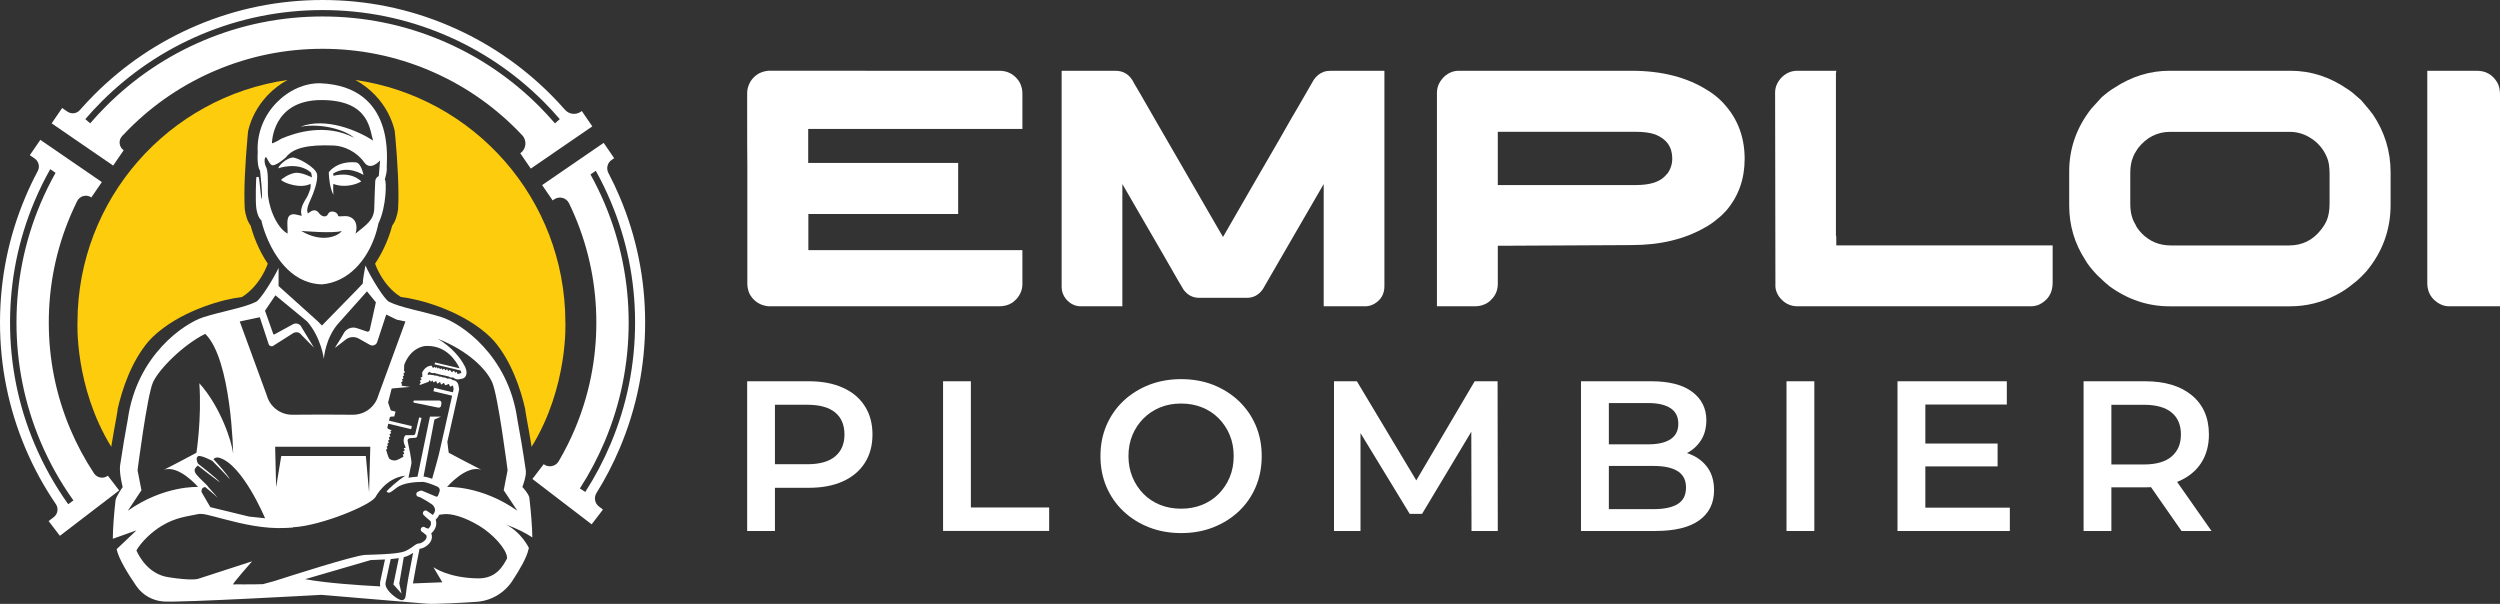
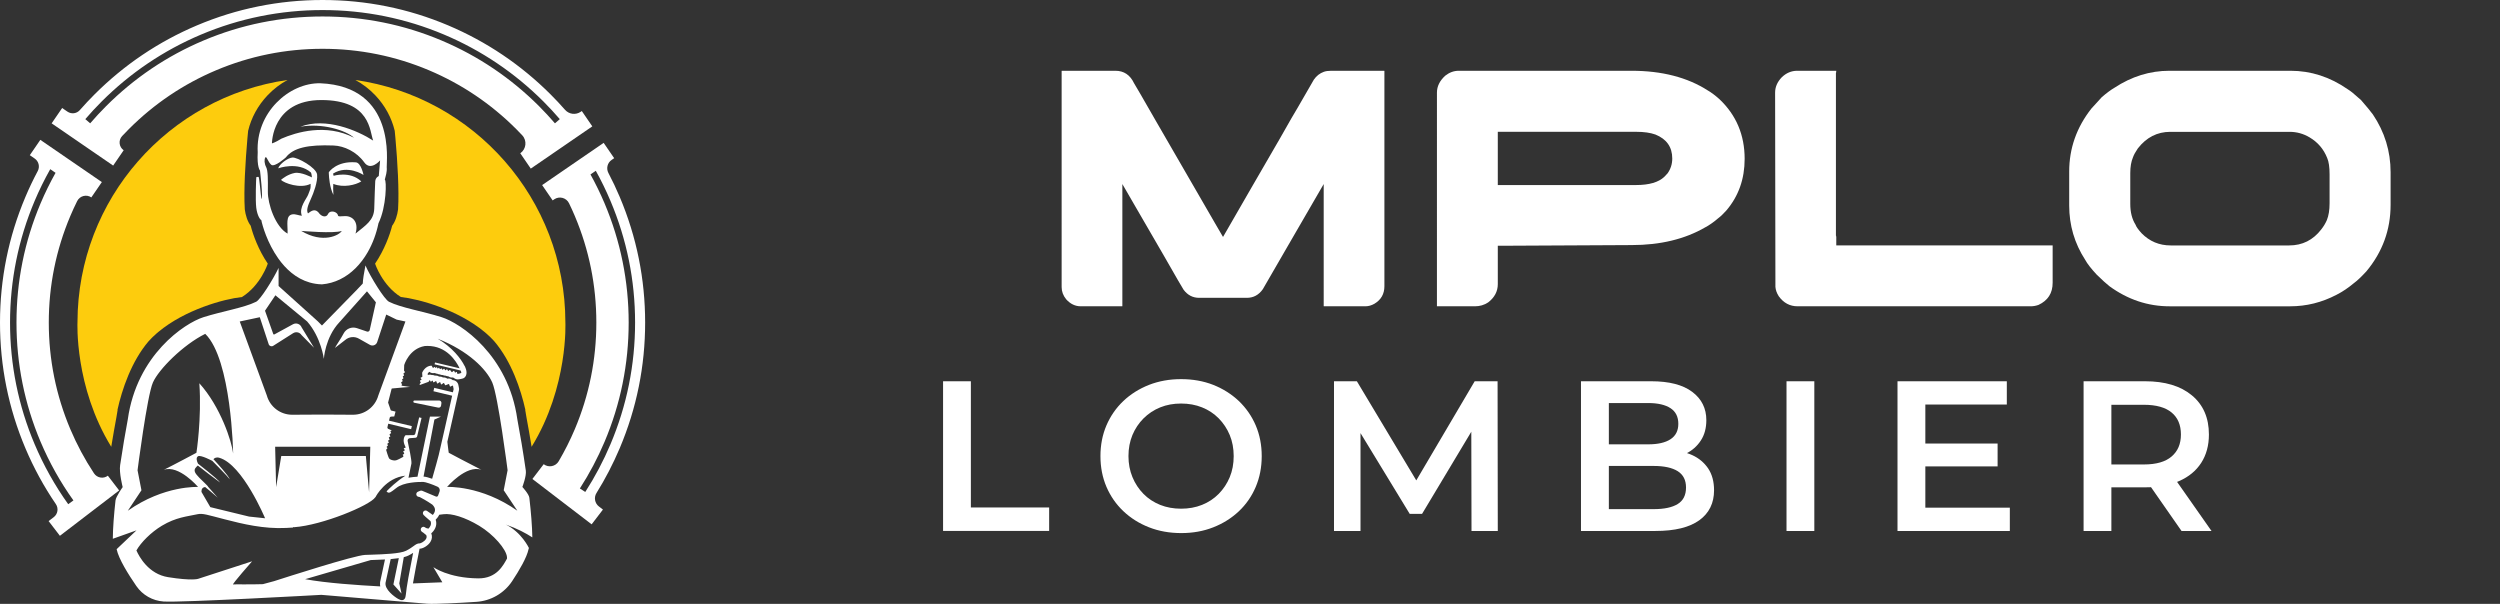
<svg xmlns="http://www.w3.org/2000/svg" version="1.1" id="Calque_1" x="0px" y="0px" width="216.707px" height="52.344px" viewBox="3.897 8.953 216.707 52.344" enable-background="new 3.897 8.953 216.707 52.344" xml:space="preserve">
  <rect x="3.897" y="8.953" width="216.707" height="52.344" fill="#333333" stroke="none" />
  <g>
    <g>
      <g>
        <g>
          <g>
            <path fill="#FFFFFF" d="M42.161,43.9l-0.031,0.219c-0.018,0.115-0.127,0.189-0.239,0.169L39.8,43.861       c-0.105-0.022-0.097-0.176,0.011-0.188l2.151-0.002C42.085,43.673,42.179,43.78,42.161,43.9z" />
          </g>
        </g>
        <g>
          <g>
            <g>
              <path fill="#FFFFFF" d="M26.111,26.971c0.087,0.681,0.347,1.041,0.434,1.054c0.092,0.479,0.528,1.995,1.469,3.325        c0.65,0.92,1.543,1.752,2.728,2.091c0.332,0.095,0.686,0.152,1.064,0.161c0.553-0.047,1.072-0.194,1.552-0.427        c0.991-0.478,1.814-1.316,2.417-2.369c0.426-0.743,0.742-1.592,0.928-2.497c0.707-1.45,0.707-3.737,0.549-3.784        c0.074-0.316,0.204-0.65,0.167-1.087s0.864-6.991-5.756-7.267c-2.715-0.056-5.613,2.563-5.427,5.984        c-0.074,1.301,0.198,1.58,0.198,1.58s0.288,2.377,0.121,2.47c-0.065-0.408-0.18-1.902-0.243-1.914        c-0.091-0.014-0.192-0.006-0.2,0.045C26.099,24.417,26.024,26.289,26.111,26.971z M30.009,28.969c0,0,2.836,0.251,3.515,0        C33.318,29.341,31.887,30.104,30.009,28.969z M31.755,17.625c4.289,0,4.181,2.733,4.49,3.514        c-1.363-0.878-4.112-2.05-6.313-1.199c1.848-0.339,3.929,0.291,4.651,0.951c-2.425-1.259-5.006-0.475-6.289,0.08        c-0.566,0.355-0.824,0.409-0.824,0.409S27.467,17.625,31.755,17.625z M26.967,23.438c-0.161-0.31-0.174-0.645-0.074-0.831        c0.099-0.186,0.234,0.397,0.52,0.632c0.286,0.235,1.252-0.632,1.252-0.632c0.646-0.842,1.922-1.128,4.152-1.041        c0.906,0.035,1.989,0.533,2.659,1.467c0.557,0.778,1.369-0.175,1.369-0.175l-0.115,1.356c0,0-0.281,0.116-0.307,0.451        c-0.024,0.334-0.05,1.376-0.086,2.38c-0.037,1.004-0.707,1.413-1.624,2.157c0.311-1.017-0.272-1.575-0.992-1.512        c-0.719,0.062-0.415-0.031-0.625-0.242c-0.211-0.211-0.639-0.229-0.763,0.055c-0.124,0.286-0.471,0.273-0.731-0.012        c-0.349-0.512-0.688-0.287-1.009-0.04c-0.141-0.245-0.053-0.599,0.26-1.273c0.221-0.477,0.601-1.488,0.532-2.095        c-0.067-0.607-1.716-1.506-2.138-1.475c-0.422,0.031-1.141,0.583-1.233,0.936c0,0,1.711-0.625,2.839,0.366        c0.062,0.124,0.08,0.422,0.08,0.422s-0.936-0.496-1.5-0.384c-0.563,0.111-1.007,0.449-1.181,0.598        c0.263,0.275,1.689,0.801,2.569,0.34c0.009,0.492-0.006,0.382-0.211,0.939c-0.13,0.354-0.833,1.127-0.546,1.831        c-0.27-0.021-0.556-0.16-0.799-0.126c-0.639,0.086-0.415,0.892-0.44,1.673c-1.06-0.586-1.723-2.566-1.71-3.644        C27.127,24.479,27.127,23.749,26.967,23.438z" />
            </g>
          </g>
          <g>
            <g>
              <path fill="#FFFFFF" d="M32.397,23.894c0,0.03,0.001,0.062,0.003,0.097c0.013,0.331,0.076,1.228,0.397,1.855        c-0.03-0.347-0.021-0.715-0.009-0.954c0.869,0.356,1.931,0.099,2.427-0.215c-0.976-0.929-2.401-0.484-2.401-0.484        S32.8,24.166,32.768,24c1.264-0.8,2.64,0.119,2.64,0.119s-0.209-1.056-0.664-1.093C33.062,22.891,32.397,23.873,32.397,23.894        z" />
            </g>
          </g>
        </g>
        <g>
          <path fill="#FFFFFF" d="M47.747,54.425c0.971,0.341,1.725,0.738,2.294,1.111c-0.015-0.97-0.113-2.17-0.259-3.438      c-0.036-0.314-0.604-0.934-0.604-0.934s0.366-0.952,0.299-1.414c-0.233-1.628-0.504-3.217-0.736-4.451      c-0.78-5.576-4.917-8.328-6.553-8.849s-3.53-0.817-4.571-1.34c-0.398-0.198-1.601-2.138-2.042-3.146      c-0.12,0.614-0.224,1.231-0.231,1.565c-0.141,0.194-2.835,2.898-3.538,3.64l0,0c-0.227-0.253-0.505-0.495-0.647-0.622      l-3.113-2.801v-1.569c-0.501,1.046-1.573,2.747-1.944,2.932c-1.042,0.522-2.936,0.821-4.571,1.34      c-1.637,0.521-5.772,3.271-6.554,8.849c-0.209,1.116-0.45,2.517-0.666,3.978c-0.1,0.664,0.221,1.901,0.221,1.901      s-0.584,0.813-0.622,1.159c-0.136,1.234-0.226,2.393-0.233,3.32l2.052-0.731c0,0-1.021,0.972-1.721,1.632      c0.173,0.842,1.025,2.204,1.709,3.195c0.54,0.784,1.41,1.278,2.359,1.341c1.555,0.104,13.679-0.577,13.679-0.577l9.177,0.771      c0.737,0.043,2.726-0.064,4.249-0.164c1.261-0.08,2.414-0.742,3.112-1.796c0.615-0.929,1.271-2.043,1.421-2.771      c0.009-0.046,0.02-0.078,0.031-0.103C49.743,56.456,49.11,55.092,47.747,54.425z M46.568,42.109      c0.503,1.147,1.329,7.604,1.329,7.604l-0.337,1.735l1.181,1.776c-3.136-2.216-6.089-2.063-6.089-2.063s1.671-1.953,2.975-1.482      c-0.877-0.435-2.832-1.48-2.832-1.48s-0.057-0.358-0.121-0.952c0.265-1.162,0.627-2.774,0.837-3.714l0,0l0.05-0.221l0.092-0.41      l0,0l0.004-0.02l0.022-0.098c0.024-0.109,0.014-0.184-0.051-0.469c-0.05-0.232-0.254-0.405-0.492-0.414      c-0.094-0.084-0.219-0.137-0.353-0.137c-0.038,0-0.075,0.004-0.112,0.014c-0.09-0.069-0.201-0.107-0.32-0.107      c-0.019,0-0.037,0-0.056,0.002c-0.08-0.05-0.174-0.076-0.274-0.076c-0.018,0-0.036,0-0.054,0.004      c-0.085-0.06-0.186-0.092-0.292-0.092c-0.025,0-0.051,0.002-0.076,0.006c-0.07-0.033-0.148-0.054-0.23-0.054      c-0.013,0-0.026,0-0.04,0.002c-0.058-0.021-0.12-0.034-0.186-0.034c-0.058,0-0.114,0.01-0.167,0.025l-0.007-0.109      c0.03-0.05,0.078-0.115,0.143-0.164c0.092,0.075,0.209,0.118,0.33,0.118c0.036,0,0.071-0.004,0.106-0.011      c0.02,0.002,0.039,0.007,0.059,0.009c0.063,0.03,0.131,0.05,0.202,0.056c0.066,0.033,0.14,0.056,0.219,0.058      c0.069,0.034,0.147,0.052,0.229,0.052c0.008,0,0.016,0,0.022,0c0.07,0.034,0.148,0.055,0.23,0.055c0.004,0,0.008,0,0.012,0      c0.071,0.034,0.152,0.057,0.235,0.057c0.09,0.066,0.2,0.105,0.315,0.105c0.024,0,0.049-0.003,0.073-0.005      c0.026,0.011,0.055,0.021,0.083,0.03c0.095,0.084,0.219,0.136,0.352,0.136c0.03,0,0.062-0.002,0.091-0.009      c0.271-0.048,0.489-0.041,0.62-0.33c0.156-0.35-0.122-0.838-0.122-0.838l-0.009-0.002c-0.285-0.59-1.065-1.61-2.325-2.348      C44.517,39.376,46.064,40.963,46.568,42.109z M40.716,38.948c0.002,0,0.004,0,0.006,0c0.078-0.007,0.154-0.009,0.229-0.009      c1.648,0,2.476,1.289,2.789,1.942l-2.134-0.507l-0.014,0.057L41.58,40.48l-0.012,0.053l2.256,0.537      c0.028,0.068,0.049,0.123,0.06,0.154c0.007,0.021,0,0.043-0.018,0.053c-0.066,0.046-0.208,0.076-0.277,0.087      c-0.003,0.003-0.006,0.003-0.009,0.003c-0.021,0-0.039-0.016-0.045-0.035l-0.029-0.109c-0.006-0.021-0.025-0.035-0.045-0.035      c-0.013,0-0.025,0.008-0.034,0.017l-0.028,0.028c-0.01,0.013-0.022,0.017-0.034,0.017c-0.017,0-0.034-0.011-0.042-0.028      l-0.048-0.099c-0.008-0.021-0.025-0.028-0.042-0.028c-0.011,0-0.022,0.004-0.031,0.014l-0.098,0.086      c-0.009,0.009-0.021,0.014-0.031,0.014c-0.015,0-0.029-0.007-0.038-0.02l-0.106-0.146c-0.009-0.012-0.023-0.02-0.038-0.02      c-0.01,0-0.021,0.004-0.028,0.011L42.79,41.09c-0.008,0.008-0.019,0.012-0.028,0.012c-0.018,0-0.034-0.009-0.042-0.025      l-0.046-0.09c-0.008-0.017-0.024-0.024-0.041-0.024c-0.013,0-0.024,0.004-0.033,0.015l-0.056,0.055      c-0.01,0.009-0.021,0.016-0.032,0.016c-0.018,0-0.034-0.011-0.042-0.027l-0.04-0.08c-0.008-0.018-0.025-0.025-0.042-0.025      c-0.011,0-0.021,0.004-0.03,0.011l-0.068,0.06c-0.009,0.008-0.02,0.011-0.03,0.011c-0.02,0-0.039-0.011-0.045-0.032      l-0.014-0.048c-0.006-0.021-0.025-0.032-0.045-0.032c-0.011,0-0.021,0.002-0.03,0.012l-0.047,0.039      c-0.008,0.006-0.019,0.01-0.03,0.01c-0.019,0-0.037-0.014-0.044-0.032l-0.016-0.047c-0.007-0.021-0.025-0.035-0.045-0.035      c-0.011,0-0.023,0.005-0.032,0.014l-0.032,0.032c-0.009,0.009-0.021,0.014-0.032,0.014c-0.021,0-0.039-0.014-0.046-0.035      l-0.011-0.039c-0.006-0.021-0.025-0.033-0.045-0.033c-0.011,0-0.021,0.004-0.031,0.013l-0.032,0.028      c-0.009,0.008-0.02,0.011-0.03,0.011c-0.021,0-0.041-0.015-0.046-0.037s-0.025-0.037-0.046-0.037      c-0.012,0-0.023,0.003-0.033,0.015l-0.05,0.047c-0.009,0.011-0.021,0.016-0.033,0.016c-0.014,0-0.028-0.007-0.038-0.021      c-0.021-0.027-0.05-0.075-0.081-0.146c-0.008-0.016-0.024-0.027-0.043-0.027c-0.001,0-0.002,0-0.003,0      c-0.538,0.032-0.769,0.565-0.788,0.613c-0.001,0.002-0.001,0.004-0.002,0.006l0.021,0.335c-0.003,0.015-0.014,0.025-0.028,0.032      l-0.1,0.041c-0.03,0.014-0.039,0.05-0.018,0.075l0.06,0.065c0.021,0.022,0.013,0.063-0.017,0.074l-0.081,0.034      c-0.026,0.013-0.037,0.044-0.021,0.069c0.018,0.025,0.04,0.059,0.058,0.091c0.012,0.021,0.007,0.045-0.012,0.062      c-0.028,0.021-0.057,0.063-0.08,0.102c-0.018,0.031,0.008,0.068,0.041,0.068c0.005,0,0.012,0,0.017-0.002l0.667-0.244      c0.005-0.002,0.011-0.002,0.016-0.002c0.004,0,0.009,0,0.012,0l0.01,0.002l0,0l0.068-0.121c0.009-0.018,0.026-0.025,0.042-0.025      c0.021,0,0.04,0.014,0.047,0.035L41.208,42c0.006,0.021,0.026,0.035,0.046,0.035c0.013,0,0.026-0.008,0.036-0.018l0.046-0.053      c0.01-0.013,0.023-0.018,0.036-0.018c0.021,0,0.041,0.014,0.047,0.035l0.023,0.082c0.007,0.021,0.026,0.033,0.047,0.033      c0.009,0,0.018-0.002,0.026-0.009l0.137-0.086c0.008-0.007,0.018-0.009,0.026-0.009c0.02,0,0.038,0.013,0.046,0.031l0.052,0.144      c0.007,0.021,0.026,0.032,0.046,0.032c0.01,0,0.019-0.004,0.027-0.01l0.148-0.101c0.008-0.007,0.018-0.009,0.026-0.009      c0.021,0,0.04,0.014,0.048,0.032l0.041,0.134c0.006,0.021,0.026,0.034,0.046,0.034c0.011,0,0.021-0.005,0.03-0.011l0.136-0.105      c0.009-0.009,0.02-0.011,0.029-0.011c0.018,0,0.035,0.009,0.044,0.024l0.074,0.147c0.009,0.017,0.025,0.024,0.043,0.024      c0.007,0,0.013,0,0.019-0.004l0.235-0.095c0.006-0.003,0.012-0.005,0.018-0.005c0.021,0,0.04,0.013,0.046,0.032l0.055,0.157      c0.007,0.021,0.026,0.033,0.046,0.033c0.009,0,0.016,0,0.023-0.006l0.14-0.074c0.007-0.005,0.016-0.008,0.022-0.008      c0.023,0,0.044,0.016,0.049,0.039c0,0,0.055,0.248,0.051,0.266c-0.012,0.053-0.033,0.146-0.063,0.278l-1.618-0.386l-0.069,0.293      l1.621,0.389c-0.3,1.338-0.996,4.441-1.162,5.135c-0.08,0.334-0.308,1.141-0.572,2.063c-0.294-0.104-0.582-0.186-0.746-0.188      l0.942-4.946l0.578-0.257h-0.963l-1.081,5.212h0.007c-0.237,0.013-0.511,0.038-0.788,0.088c0.136-0.634,0.229-1.084,0.257-1.239      c0.026-0.275-0.219-1.436-0.329-1.938c-0.026-0.123,0.062-0.238,0.187-0.25l0.487-0.036c0.074-0.005,0.137-0.058,0.153-0.13      l0.379-1.59l-0.15-0.033l-0.058-0.017l-0.336,1.41c-0.018,0.075-0.085,0.13-0.164,0.13l-0.631,0.008      c-0.082,0-0.087,0.035-0.131,0.104c-0.085,0.134-0.143,0.438,0.028,0.803l0.06,0.136c0.022,0.039-0.072,0.063-0.116,0.071      l-0.054,0.015c0,0,0.111,0.17,0.104,0.179c-0.008,0.007-0.15,0.098-0.15,0.098l0.084,0.134c0.021,0.034,0.009,0.077-0.025,0.096      l-0.1,0.05c0,0,0.026,0.047,0.06,0.108c0.017,0.033,0.005,0.071-0.026,0.09c-0.129,0.07-0.437,0.244-0.595,0.289      c-0.04,0.014-0.084,0.018-0.131,0.018c-0.18,0-0.39-0.078-0.463-0.157c-0.093-0.102-0.279-0.769-0.279-0.769l0.119-0.149      l-0.06-0.063c-0.02-0.02-0.019-0.049,0-0.068l0.109-0.109l-0.055-0.091c-0.014-0.022-0.008-0.05,0.014-0.067l0.12-0.086      l-0.068-0.116c-0.014-0.021-0.007-0.052,0.016-0.066l0.11-0.071l-0.064-0.143c-0.011-0.023-0.002-0.052,0.02-0.064l0.109-0.063      l-0.066-0.146c-0.01-0.023-0.003-0.051,0.017-0.063l0.118-0.087l-0.059-0.127c-0.013-0.026,0.002-0.059,0.031-0.067l0.09-0.028      l-0.315-0.144c-0.056-0.026-0.085-0.087-0.071-0.146l0.071-0.299l1.982,0.475l0.063-0.264l-1.979-0.474l0.061-0.253      c0.014-0.055,0.061-0.093,0.117-0.098l0.277-0.014l0.11-0.421l-0.384-0.095c-0.016-0.005-0.028-0.016-0.033-0.03l-0.224-0.644      c-0.004-0.01-0.004-0.018-0.002-0.025l0.3-1.175c0.005-0.019,0.02-0.03,0.037-0.035c0.167-0.026,1.531-0.131,1.565-0.134      c-0.013-0.002-0.641-0.098-0.697-0.102c-0.03-0.002-0.05-0.033-0.04-0.063l0.032-0.043c0.005-0.014,0.004-0.025-0.003-0.039      l-0.06-0.107c-0.012-0.021-0.006-0.047,0.014-0.061l0.094-0.066c0.02-0.014,0.025-0.041,0.014-0.063l-0.04-0.068      c-0.013-0.022-0.006-0.048,0.015-0.063l0.072-0.047c0.019-0.013,0.026-0.037,0.017-0.059l-0.044-0.097      c-0.01-0.021-0.001-0.05,0.021-0.062l0.062-0.031c0.022-0.015,0.031-0.039,0.02-0.063l-0.045-0.09      c-0.01-0.021-0.005-0.044,0.013-0.06l0.094-0.07c0.022-0.016,0.024-0.049,0.006-0.069l-0.055-0.056      c-0.012-0.012-0.017-0.028-0.013-0.044l0.014-0.462c0,0,0,0,0-0.002C38.941,40.557,39.371,39.178,40.716,38.948z M26.417,36.45      l0.771,2.341c0.054,0.162,0.245,0.23,0.39,0.139l1.723-1.093c0.247-0.157,0.576-0.087,0.734,0.159l1.084,1.1l-1.075-1.765      c-0.118-0.298-0.47-0.425-0.751-0.271l-1.61,0.879c-0.038,0.021-0.086,0.002-0.101-0.039l-0.713-2.014l0.9-1.337l2.753,2.269      c1.216,1.389,1.448,3.244,1.448,3.244s0.106-1.855,1.35-3.18l2.388-2.676l0.773,0.952l-0.537,2.405      c-0.022,0.104-0.131,0.164-0.231,0.131l-0.878-0.297c-0.448-0.151-0.939,0.047-1.155,0.469c-0.225,0.438-0.637,1.01-0.751,1.248      l0.897-0.695c0.33-0.283,0.803-0.328,1.181-0.111l0.952,0.536c0.241,0.14,0.548,0.021,0.635-0.243l0.783-2.382l0.906,0.44      l0.757,0.162l-2.35,6.416c-0.276,0.988-1.18,1.672-2.206,1.667l-2.616-0.015l0,0l-2.633,0.015      c-1.027,0.005-1.931-0.679-2.207-1.667l-2.349-6.416L26.417,36.45z M35.995,47.676l-0.106,3.953l-0.279-3.15h-7.332      l-0.446,2.699l-0.085-3.502H35.995z M26.875,53.878l-1.388-0.147l-3.359-0.818l-0.763-1.311c0,0-0.066-0.392,0.314-0.433      c0.229,0.185,0.69,0.56,1.092,0.924c-0.056-0.065-0.524-0.596-0.829-0.937c-0.014-0.049-0.12-0.156-0.264-0.297l0,0l0,0      c-0.299-0.289-0.759-0.711-0.871-0.961c-0.139-0.309,0.122-0.469,0.236-0.592c0.319,0.252,1.433,1.118,1.939,1.476      c-0.271-0.362-1.919-1.636-1.919-1.636c-0.091-0.17-0.215-0.535,0.007-0.648c0.239-0.125,1.232,0.406,1.232,0.406      s1.381,1.395,1.518,1.6c-0.142-0.352-1.111-1.414-1.422-1.749c0.091-0.1,0.253-0.198,0.519-0.118      C24.936,49.229,26.875,53.878,26.875,53.878z M14.976,53.227l1.182-1.776l-0.338-1.735c0,0,0.827-6.456,1.33-7.604      c0.504-1.146,2.615-3.266,4.537-4.221c2.287,2.231,2.419,10.373,2.419,10.373c-0.11-1.019-1.09-4.053-2.929-6.089      c0.211,3.068-0.254,6.026-0.254,6.026s-1.955,1.047-2.832,1.48c1.303-0.471,2.975,1.482,2.975,1.482      S18.112,51.011,14.976,53.227z M26.686,59.589c-1.138,0.041-2.478,0.002-2.58,0.026c-0.156,0.035,1.645-2.008,1.645-2.008      l-4.685,1.522c0,0-0.521,0.187-2.603-0.147c-1.687-0.271-2.495-1.76-2.741-2.314c0.387-0.693,1.263-1.574,2.204-2.141      c1.239-0.742,2.182-0.799,3.09-1c0.457-0.098,0.843,0.051,2.38,0.447c1.537,0.397,3.371,0.842,5.305,0.742      c0.18-0.008,0.376-0.019,0.585-0.033l0.016-0.043c0.029,0.01,0.062,0.018,0.094,0.012c2.438-0.172,6.552-1.883,7.029-2.588      c0.019-0.025,0.041-0.055,0.064-0.08l-0.02,0.009c0,0,0.874-1.636,2.568-1.806c-0.792,0.506-1.406,1.117-1.632,1.353      c0.029,0.052,0.077,0.093,0.137,0.11c0.113,0.031,0.179,0.021,0.707-0.395c0.627-0.516,1.957-0.535,2.35-0.527      c0.153,0.002,0.75,0.195,1.229,0.416c0.154,0.07,0.229,0.254,0.171,0.416l-0.128,0.351c-0.014,0.037-0.041,0.067-0.077,0.082      c-0.036,0.016-0.076,0.016-0.112,0l-1.188-0.498c-0.057-0.024-0.122-0.024-0.18,0.002l-0.191,0.08      c-0.093,0.038-0.148,0.134-0.141,0.231c0.009,0.101,0.08,0.185,0.178,0.205l0.126,0.03c0.109,0.058,0.601,0.312,1.089,0.654      c0.159,0.157,0.237,0.317,0.229,0.478c-0.008,0.168-0.107,0.317-0.191,0.414l-0.495-0.345c-0.098-0.069-0.23-0.052-0.309,0.038      c-0.077,0.091-0.073,0.225,0.01,0.312c0.008,0.009,0.204,0.212,0.601,0.537c0.113,0.302-0.075,0.538-0.186,0.646      c-0.077-0.014-0.152-0.033-0.204-0.053c-0.156-0.115-0.23-0.131-0.333-0.078c-0.083,0.041-0.134,0.129-0.128,0.223      c0.003,0.055,0.025,0.105,0.063,0.145c0.039,0.041,0.091,0.076,0.148,0.106c0.051,0.038,0.134,0.104,0.264,0.216      c0.051,0.112,0.045,0.219-0.018,0.328c-0.135,0.236-0.464,0.384-0.539,0.389c-0.207-0.011-0.353,0.098-0.539,0.233      c-0.143,0.104-0.34,0.25-0.647,0.405c-0.514,0.262-1.98,0.309-2.951,0.342c-0.227,0.006-0.436,0.013-0.614,0.021      c-0.95,0.045-6.813,1.93-7.917,2.285l0.001-0.002C27.303,59.427,26.988,59.509,26.686,59.589z M36.839,59.635l0.004,0.045      c0.004,0.034,0.01,0.069,0.017,0.104c-1.954-0.103-4.723-0.294-6.512-0.626l5.689-1.658c0.042-0.002,0.084-0.002,0.128-0.004      c0.352-0.012,0.73-0.023,1.104-0.046c-0.354,1.622-0.417,1.913-0.424,1.965C36.835,59.489,36.834,59.561,36.839,59.635z       M38.738,60.975c-0.098,0-0.212-0.041-0.335-0.11c-0.355-0.205-1.163-0.816-1.088-1.388c0.005-0.041,0.188-0.875,0.447-2.06      c0.248-0.021,0.486-0.048,0.705-0.082l-0.47,2.28l0.706,0.789l-0.194-0.881l0.388-2.274c0.16-0.039,0.301-0.087,0.412-0.144      c0.159-0.08,0.288-0.157,0.399-0.229c-0.288,1.43-0.586,3.02-0.631,3.621C39.053,60.833,38.924,60.975,38.738,60.975z       M47.846,57.372c-0.318,0.567-0.883,1.735-2.502,1.716c-2.603-0.029-3.88-0.972-3.88-0.972l0.777,1.311l-2.549,0.099      c0.144-0.854,0.368-2.004,0.574-3.01c0.258,0.008,0.723-0.242,0.938-0.586c0.149-0.236,0.175-0.498,0.075-0.748      c0.241-0.199,0.568-0.648,0.384-1.183c0.087-0.082,0.219-0.233,0.309-0.427c0.132-0.016,0.248-0.026,0.369-0.045      c0.695-0.09,1.85,0.258,3.09,1c1.239,0.746,2.363,2.035,2.414,2.724C47.848,57.287,47.848,57.328,47.846,57.372z" />
        </g>
      </g>
    </g>
    <g>
      <g>
        <path fill="#FFFFFF" d="M50.287,50.675" />
      </g>
    </g>
    <g>
      <g>
        <path fill="#FFFFFF" d="M13.246,50.188c-0.385,0.295-0.936,0.196-1.202-0.207c-0.797-1.205-1.482-2.484-2.052-3.828     c-1.238-2.928-1.866-6.036-1.866-9.237c0-3.204,0.628-6.312,1.866-9.238c0.186-0.438,0.383-0.868,0.593-1.291     c0.228-0.459,0.808-0.611,1.229-0.322l0,0l0.912-1.329l-5.333-3.66l-0.912,1.329l0.421,0.289     c0.353,0.242,0.468,0.709,0.267,1.086c-0.39,0.731-0.748,1.481-1.072,2.25c-1.46,3.451-2.2,7.114-2.2,10.887     c0,3.771,0.74,7.434,2.2,10.886c0.723,1.71,1.606,3.329,2.642,4.847c0.249,0.365,0.17,0.861-0.182,1.131L8.11,54.12l0.979,1.278     l5.137-3.933L13.246,50.188L13.246,50.188z M4.768,36.915c0-3.655,0.718-7.203,2.132-10.547c0.396-0.937,0.852-1.862,1.352-2.75     l0.461,0.316c-0.48,0.857-0.918,1.748-1.3,2.651c-1.385,3.275-2.087,6.75-2.087,10.33c0,3.579,0.702,7.056,2.087,10.329     c0.76,1.796,1.718,3.51,2.849,5.088l-0.453,0.326c-1.154-1.614-2.132-3.363-2.908-5.196C5.485,44.117,4.768,40.57,4.768,36.915z" />
        <path fill="#FFFFFF" d="M54.33,18.578l-0.094,0.064c-0.432,0.297-1.017,0.222-1.362-0.172c-0.398-0.454-0.813-0.896-1.244-1.327     c-2.566-2.566-5.556-4.581-8.886-5.99c-3.451-1.46-7.114-2.2-10.887-2.2c-3.771,0-7.435,0.74-10.886,2.2     c-3.33,1.409-6.32,3.424-8.886,5.99c-0.439,0.438-0.862,0.891-1.269,1.354c-0.271,0.31-0.733,0.367-1.073,0.133l-0.458-0.314     l-0.911,1.329l5.332,3.661l0.912-1.33l0,0c-0.412-0.283-0.474-0.865-0.133-1.23c0.193-0.208,0.39-0.412,0.591-0.612     c2.179-2.18,4.717-3.89,7.543-5.085c2.927-1.238,6.035-1.866,9.237-1.866c3.203,0,6.312,0.628,9.238,1.866     c2.826,1.195,5.364,2.905,7.543,5.085c0.179,0.178,0.354,0.359,0.526,0.543c0.435,0.462,0.355,1.203-0.167,1.561l0,0l0.911,1.33     l5.333-3.661L54.33,18.578z M52.001,19.643c-0.44-0.512-0.905-1.013-1.381-1.49c-2.436-2.435-5.272-4.347-8.433-5.684     c-3.274-1.386-6.75-2.088-10.33-2.088c-3.579,0-7.055,0.702-10.329,2.088c-3.16,1.336-5.997,3.249-8.432,5.684     c-0.477,0.477-0.941,0.977-1.382,1.49l-0.422-0.363c0.449-0.523,0.924-1.035,1.409-1.521c2.486-2.485,5.383-4.438,8.609-5.803     c3.344-1.414,6.892-2.131,10.546-2.131c3.655,0,7.203,0.717,10.547,2.131c3.227,1.364,6.123,3.318,8.609,5.803     c0.485,0.487,0.961,0.999,1.409,1.521L52.001,19.643z" />
        <path fill="#FFFFFF" d="M59.82,36.915c0-3.772-0.741-7.436-2.201-10.887c-0.301-0.711-0.63-1.408-0.986-2.086     c-0.205-0.392-0.084-0.875,0.28-1.125l0.222-0.152l-0.912-1.329l-5.332,3.661l0.912,1.329l0.137-0.095     c0.442-0.303,1.05-0.14,1.283,0.343c0.176,0.362,0.343,0.73,0.501,1.104c1.238,2.927,1.865,6.034,1.865,9.238     c0,3.201-0.627,6.311-1.865,9.238c-0.407,0.963-0.876,1.892-1.4,2.785c-0.269,0.455-0.878,0.574-1.299,0.252l0,0l-0.979,1.281     l5.136,3.932l0.979-1.28l-0.347-0.267c-0.361-0.275-0.453-0.781-0.213-1.166c0.771-1.236,1.444-2.536,2.018-3.891     C59.079,44.35,59.82,40.688,59.82,36.915z M54.629,51.598l-0.467-0.304c0.825-1.28,1.547-2.644,2.142-4.05     c1.385-3.273,2.088-6.75,2.088-10.329c0-3.58-0.703-7.055-2.088-10.33c-0.361-0.854-0.772-1.697-1.223-2.511l0.462-0.316     c0.47,0.846,0.897,1.722,1.272,2.611c1.415,3.343,2.133,6.891,2.133,10.546s-0.718,7.202-2.133,10.547     C56.209,48.896,55.473,50.288,54.629,51.598z" />
      </g>
    </g>
    <path fill="#FDCC0D" d="M25.22,22.514c0.087-1.262,0.185-2.21,0.186-2.22c0.271-1.137,0.844-2.191,1.683-3.078   c0.518-0.546,1.106-0.995,1.735-1.332c-10.283,1.471-18.19,10.305-18.21,20.989c0,0-0.275,5.605,2.928,10.811   c0.01-0.057,0.02-0.115,0.028-0.176c0.134-0.813,0.275-1.623,0.416-2.372c0.031-0.221,0.068-0.437,0.109-0.653   c-0.005,0-0.01,0-0.016,0c0.397-1.781,1.208-4.209,2.709-5.961c0.214-0.235,0.444-0.459,0.687-0.67c0,0,0.065-0.057,0.148-0.125   c2.309-1.925,5.671-2.859,7.249-3.028c1.625-1.011,2.237-2.892,2.237-2.892c-0.817-1.201-1.288-2.529-1.48-3.284   c-0.285-0.38-0.449-0.919-0.513-1.425c-0.053-0.851-0.035-1.915,0.01-2.949" />
    <path fill="#FDCC0D" d="M38.299,22.514c-0.088-1.262-0.184-2.21-0.186-2.22c-0.271-1.137-0.843-2.191-1.683-3.078   c-0.518-0.546-1.106-0.995-1.734-1.332c10.282,1.471,18.188,10.305,18.209,20.989c0,0,0.275,5.605-2.928,10.811   c-0.01-0.057-0.02-0.115-0.029-0.176c-0.133-0.813-0.274-1.623-0.415-2.372c-0.031-0.221-0.068-0.437-0.109-0.653   c0.005,0,0.01,0,0.015,0c-0.396-1.781-1.208-4.209-2.708-5.961c-0.213-0.235-0.443-0.459-0.687-0.67c0,0-0.065-0.057-0.148-0.125   c-2.309-1.925-5.671-2.859-7.249-3.028c-1.625-1.011-2.237-2.892-2.237-2.892c0.817-1.201,1.288-2.529,1.479-3.284   c0.286-0.38,0.45-0.919,0.515-1.425c0.052-0.851,0.035-1.915-0.011-2.949" />
    <path fill="#FFFFFF" d="M25.132,24.033c0.012-0.257,0.024-0.511,0.039-0.759" />
    <g>
      <g>
-         <path fill="#FFFFFF" d="M90.528,15.088c0.635,0,1.153,0.24,1.554,0.719c0.185,0.206,0.316,0.479,0.396,0.821     c0.029,0.117,0.044,0.282,0.044,0.498v3.004H73.954v2.946h12.999v4.426h-12.97l-0.015,0.014v3.121h18.538     c0.01,0,0.015,0.006,0.015,0.016v2.943c0,0.453-0.166,0.871-0.498,1.262c-0.204,0.205-0.353,0.329-0.438,0.365     c-0.294,0.186-0.656,0.28-1.086,0.28H70.525c-0.138,0-0.323-0.041-0.558-0.118c-0.498-0.186-0.87-0.519-1.113-0.999     c-0.118-0.271-0.176-0.563-0.176-0.877V23.207c-0.011-0.498-0.015-2.12-0.015-4.865v-1.348c0-0.323,0.103-0.66,0.307-1.012     c0.216-0.312,0.471-0.542,0.763-0.688c0.216-0.098,0.377-0.151,0.483-0.162c0.06-0.02,0.147-0.035,0.264-0.045L90.528,15.088     L90.528,15.088z" />
        <path fill="#FFFFFF" d="M95.937,15.088h4.646c0.732,0,1.271,0.357,1.611,1.07c0.098,0.147,0.728,1.237,1.892,3.269     c1.689,2.921,3.404,5.886,5.144,8.896c0.068,0.116,0.293,0.502,0.674,1.158h0.015c0.06-0.108,0.851-1.48,2.374-4.119     c2.247-3.869,3.43-5.92,3.547-6.154c0.098-0.147,0.747-1.266,1.949-3.356c0.225-0.324,0.513-0.548,0.863-0.674     c0.166-0.059,0.375-0.089,0.631-0.089h4.603c0.009,0,0.015,0.006,0.015,0.016v18.657c0,0.672-0.289,1.179-0.864,1.521     c-0.254,0.146-0.519,0.221-0.792,0.221h-3.592c-0.01,0-0.014-0.006-0.014-0.015V24.907c-0.195,0.323-1.212,2.077-3.048,5.261     l-2.229,3.854c-0.352,0.499-0.811,0.747-1.377,0.747h-4.146c-0.547,0-0.996-0.233-1.347-0.704     c-0.061-0.078-0.637-1.075-1.73-2.988c-0.069-0.107-0.885-1.514-2.447-4.221c-0.557-0.967-0.934-1.617-1.129-1.95v10.582     c0,0.008-0.005,0.015-0.014,0.015H97.58c-0.48,0-0.899-0.2-1.26-0.602c-0.265-0.323-0.397-0.676-0.397-1.056V15.104     C95.921,15.094,95.927,15.088,95.937,15.088z" />
        <path fill="#FFFFFF" d="M130.348,15.088h14.975c2.639,0,4.848,0.572,6.625,1.715c0.303,0.176,0.636,0.426,0.996,0.749     c1.455,1.376,2.184,3.101,2.184,5.173c0,1.739-0.527,3.229-1.583,4.47c-0.272,0.301-0.501,0.522-0.688,0.658     c-0.438,0.373-0.821,0.64-1.144,0.806c-1.767,1.025-3.896,1.539-6.39,1.539l-11.284,0.059h-0.308v3.326     c0,0.625-0.277,1.153-0.834,1.583c-0.342,0.227-0.725,0.338-1.145,0.338h-3.297V16.979c0-0.537,0.238-1.026,0.72-1.465     C129.535,15.23,129.926,15.088,130.348,15.088z M133.73,20.379v4.615h11.975c1.143,0,1.962-0.239,2.461-0.716     c0.09-0.09,0.18-0.186,0.277-0.294c0.273-0.381,0.41-0.81,0.41-1.289c0-0.997-0.49-1.69-1.465-2.082     c-0.438-0.156-0.992-0.234-1.656-0.234H133.73z" />
        <path fill="#FFFFFF" d="M159.684,15.088h3.387c0,0.059-0.006,0.108-0.014,0.147c-0.013,0.02-0.017,0.034-0.017,0.045v14.097     l0.03,0.029h-0.03c0.021,0.021,0.03,0.037,0.03,0.05c0,0.016,0,0.038,0,0.067v0.703h18.756v3.239c0,0.898-0.409,1.538-1.23,1.92     c-0.226,0.077-0.443,0.118-0.656,0.118h-20.226c-0.665,0-1.205-0.288-1.626-0.865c-0.178-0.275-0.273-0.547-0.294-0.822v-0.145     l-0.026-16.692c0-0.478,0.188-0.918,0.569-1.319C158.727,15.28,159.176,15.088,159.684,15.088z" />
        <path fill="#FFFFFF" d="M191.939,15.088h10.508c1.769,0,3.419,0.534,4.951,1.598c0.256,0.156,0.572,0.411,0.953,0.763     c0.06,0.048,0.123,0.103,0.191,0.162c0.479,0.546,0.824,0.967,1.041,1.26c1.021,1.515,1.538,3.186,1.538,5.012v2.829     c0,2.159-0.699,4.078-2.097,5.76c-0.441,0.478-0.803,0.82-1.084,1.024c-0.488,0.409-0.989,0.748-1.512,1.013     c-1.269,0.663-2.605,0.996-4.012,0.996h-10.451c-1.886,0-3.624-0.583-5.218-1.743c-0.263-0.207-0.634-0.543-1.114-1.014     c-0.479-0.518-0.806-0.938-0.979-1.26c-0.932-1.436-1.393-3.009-1.393-4.72v-2.945c0-2.002,0.637-3.819,1.918-5.452     c0.188-0.215,0.487-0.546,0.907-0.996c0.421-0.362,0.783-0.63,1.086-0.807C188.67,15.581,190.262,15.088,191.939,15.088z      M188.555,23.955v2.667c0,0.723,0.151,1.324,0.454,1.804c0.058,0.175,0.235,0.424,0.528,0.747     c0.691,0.704,1.531,1.055,2.52,1.055h10.273c1.143,0,2.07-0.464,2.783-1.392c0.207-0.264,0.367-0.533,0.484-0.806     c0.155-0.381,0.235-0.869,0.235-1.465v-2.492c0-0.635-0.069-1.109-0.206-1.421c-0.305-0.772-0.813-1.368-1.523-1.788     c-0.539-0.323-1.119-0.483-1.746-0.483h-10.33c-1.133,0-2.069,0.478-2.815,1.436c-0.203,0.294-0.344,0.552-0.424,0.777     C188.635,22.954,188.555,23.408,188.555,23.955z" />
-         <path fill="#FFFFFF" d="M214.302,15.088h4.296c0.77,0,1.357,0.333,1.758,0.997c0.166,0.283,0.248,0.635,0.248,1.055v18.364     h-4.412c-0.477,0-0.926-0.2-1.344-0.602c-0.363-0.372-0.546-0.84-0.546-1.407V15.088z" />
      </g>
      <g>
-         <path fill="#FFFFFF" d="M68.664,54.979V42.001h5.338c1.149,0,2.135,0.187,2.957,0.56c0.822,0.366,1.454,0.896,1.899,1.59     c0.445,0.691,0.668,1.516,0.668,2.466c0,0.952-0.223,1.774-0.668,2.468c-0.445,0.689-1.077,1.225-1.899,1.593     c-0.822,0.372-1.808,0.558-2.957,0.558h-4.004l1.074-1.129v4.875h-2.408V54.979z M71.072,50.361l-1.074-1.168h3.893     c1.063,0,1.862-0.228,2.4-0.68c0.538-0.447,0.807-1.082,0.807-1.898c0-0.827-0.269-1.465-0.807-1.909     c-0.538-0.442-1.338-0.667-2.4-0.667h-3.893l1.074-1.186V50.361z" />
        <path fill="#FFFFFF" d="M85.645,54.979V42.001h2.41v10.938h6.785v2.039H85.645L85.645,54.979z" />
        <path fill="#FFFFFF" d="M106.295,55.162c-1.013,0-1.946-0.166-2.799-0.501c-0.853-0.333-1.595-0.802-2.225-1.399     s-1.118-1.304-1.465-2.109c-0.346-0.813-0.519-1.699-0.519-2.663s0.173-1.851,0.519-2.663c0.347-0.807,0.835-1.512,1.465-2.112     c0.63-0.597,1.372-1.062,2.225-1.399c0.853-0.332,1.78-0.498,2.78-0.498c1.014,0,1.943,0.166,2.791,0.498     c0.847,0.338,1.585,0.804,2.215,1.399c0.63,0.603,1.119,1.308,1.464,2.112c0.346,0.813,0.52,1.699,0.52,2.663     s-0.174,1.854-0.52,2.672c-0.345,0.813-0.834,1.517-1.464,2.112c-0.63,0.592-1.368,1.056-2.215,1.389     C108.22,54.996,107.297,55.162,106.295,55.162z M106.276,53.048c0.655,0,1.261-0.108,1.817-0.331     c0.557-0.225,1.038-0.541,1.446-0.955c0.407-0.414,0.726-0.896,0.955-1.445c0.229-0.551,0.343-1.16,0.343-1.827     c0-0.666-0.114-1.274-0.343-1.827c-0.229-0.548-0.548-1.029-0.955-1.444c-0.408-0.413-0.89-0.731-1.446-0.954     c-0.557-0.224-1.162-0.332-1.817-0.332c-0.653,0-1.257,0.108-1.807,0.332c-0.55,0.223-1.031,0.541-1.446,0.954     c-0.414,0.415-0.735,0.896-0.964,1.444c-0.229,0.553-0.344,1.161-0.344,1.827c0,0.655,0.115,1.264,0.344,1.817     c0.229,0.555,0.547,1.041,0.955,1.455c0.408,0.414,0.89,0.73,1.445,0.955C105.017,52.939,105.623,53.048,106.276,53.048z" />
        <path fill="#FFFFFF" d="M119.532,54.979V42.001h1.983l5.674,9.47h-1.041l5.58-9.47h1.984l0.018,12.978h-2.278l-0.019-9.399h0.479     l-4.745,7.914h-1.074l-4.82-7.914h0.557v9.399H119.532z" />
        <path fill="#FFFFFF" d="M140.941,54.979V42.001h6.082c1.558,0,2.742,0.304,3.559,0.918c0.816,0.612,1.225,1.431,1.225,2.455     c0,0.69-0.16,1.284-0.483,1.771c-0.319,0.488-0.749,0.864-1.287,1.131c-0.537,0.268-1.122,0.397-1.751,0.397l0.334-0.669     c0.729,0,1.383,0.137,1.964,0.4c0.582,0.265,1.041,0.656,1.382,1.156c0.338,0.508,0.51,1.141,0.51,1.893     c0,1.113-0.426,1.979-1.277,2.597c-0.854,0.617-2.119,0.929-3.801,0.929H140.941L140.941,54.979z M143.354,53.086h3.893     c0.902,0,1.596-0.146,2.079-0.443c0.479-0.295,0.72-0.771,0.72-1.431c0-0.642-0.238-1.112-0.72-1.416     c-0.483-0.301-1.177-0.453-2.079-0.453h-4.076v-1.874h3.596c0.84,0,1.487-0.146,1.939-0.445c0.447-0.295,0.673-0.738,0.673-1.332     c0-0.609-0.226-1.061-0.673-1.354c-0.452-0.297-1.102-0.448-1.939-0.448h-3.41v9.197H143.354z" />
-         <path fill="#FFFFFF" d="M158.757,54.979V42.001h2.411v12.978H158.757z" />
+         <path fill="#FFFFFF" d="M158.757,54.979V42.001h2.411v12.978H158.757" />
        <path fill="#FFFFFF" d="M168.378,54.979V42.001h9.476v2.019h-7.063v8.938h7.324v2.021H168.378z M170.604,49.379v-1.982h6.451     v1.982H170.604z" />
        <path fill="#FFFFFF" d="M184.508,54.979V42.001h5.321c1.729,0,3.085,0.405,4.069,1.224c0.981,0.814,1.474,1.945,1.474,3.392     c0,0.952-0.226,1.772-0.667,2.457c-0.445,0.687-1.079,1.212-1.904,1.573c-0.818,0.367-1.806,0.549-2.957,0.549h-4.003     l1.076-1.092v4.875H184.508z M186.917,50.361l-1.076-1.147h3.896c1.062,0,1.863-0.229,2.398-0.688     c0.538-0.457,0.811-1.092,0.811-1.909c0-0.827-0.271-1.466-0.811-1.909c-0.535-0.443-1.338-0.667-2.398-0.667h-3.896l1.076-1.187     V50.361z M192.997,54.979l-3.28-4.709h2.577l3.302,4.709H192.997z" />
      </g>
    </g>
  </g>
</svg>